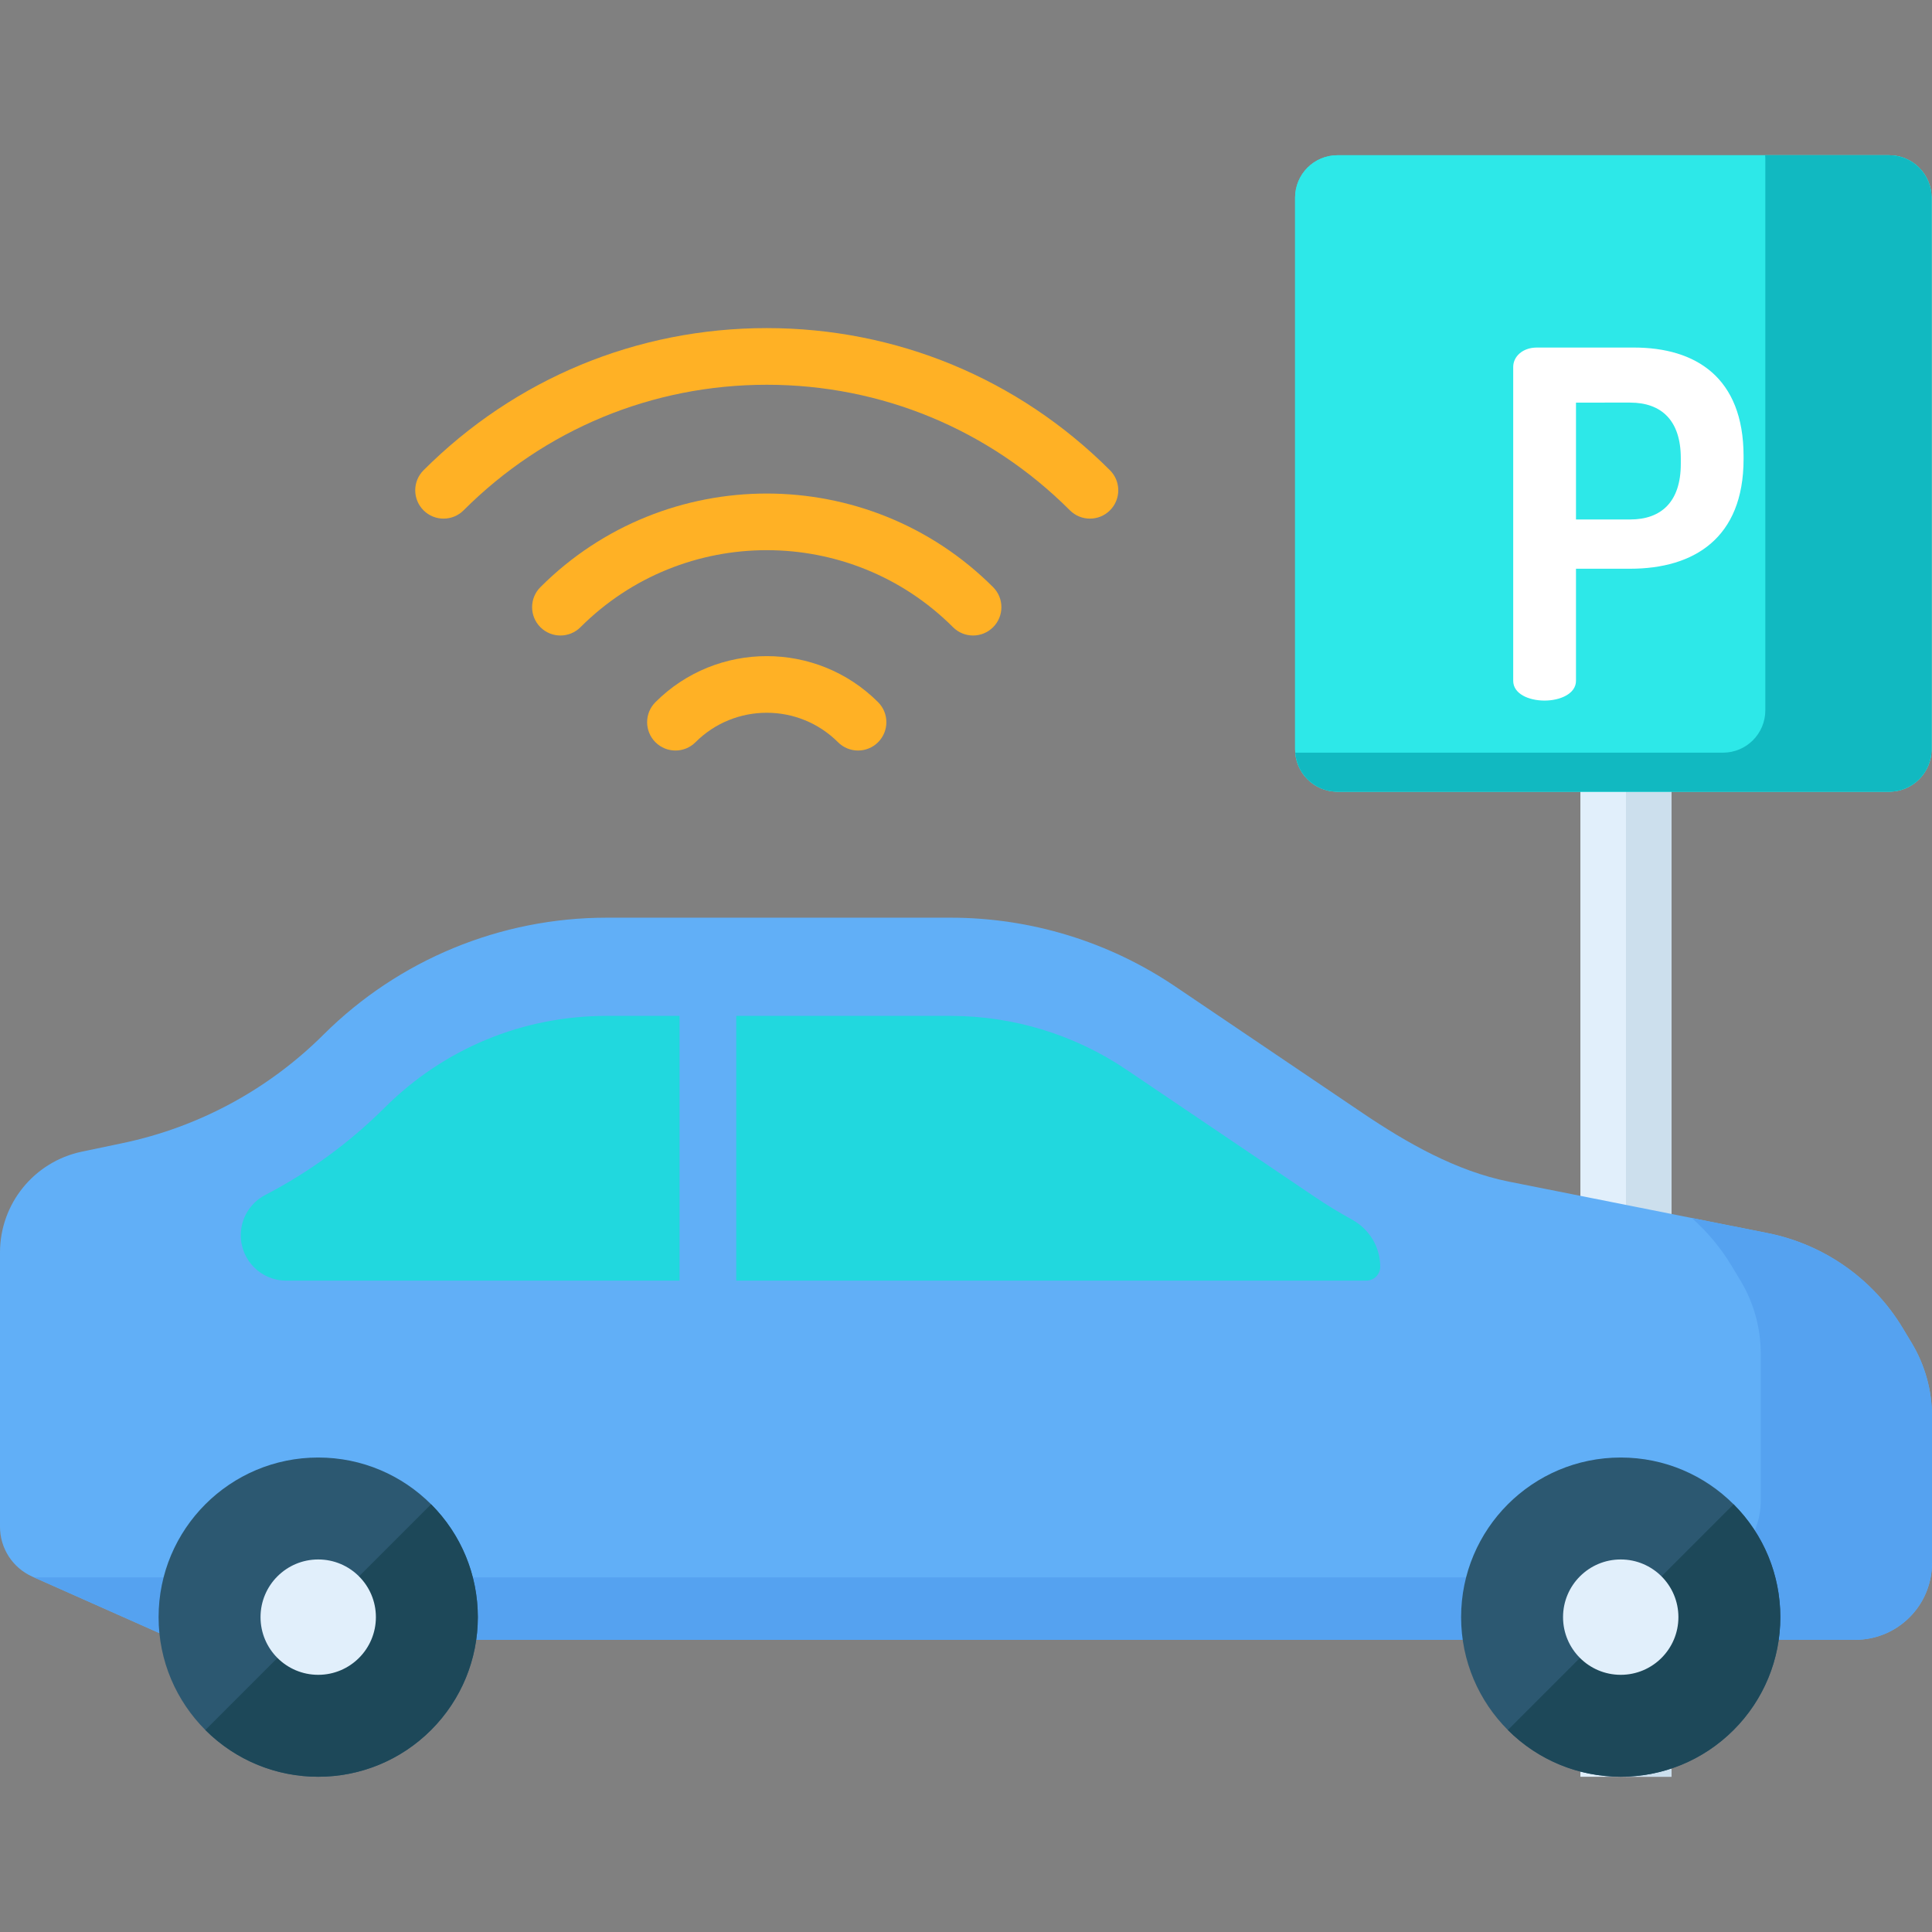
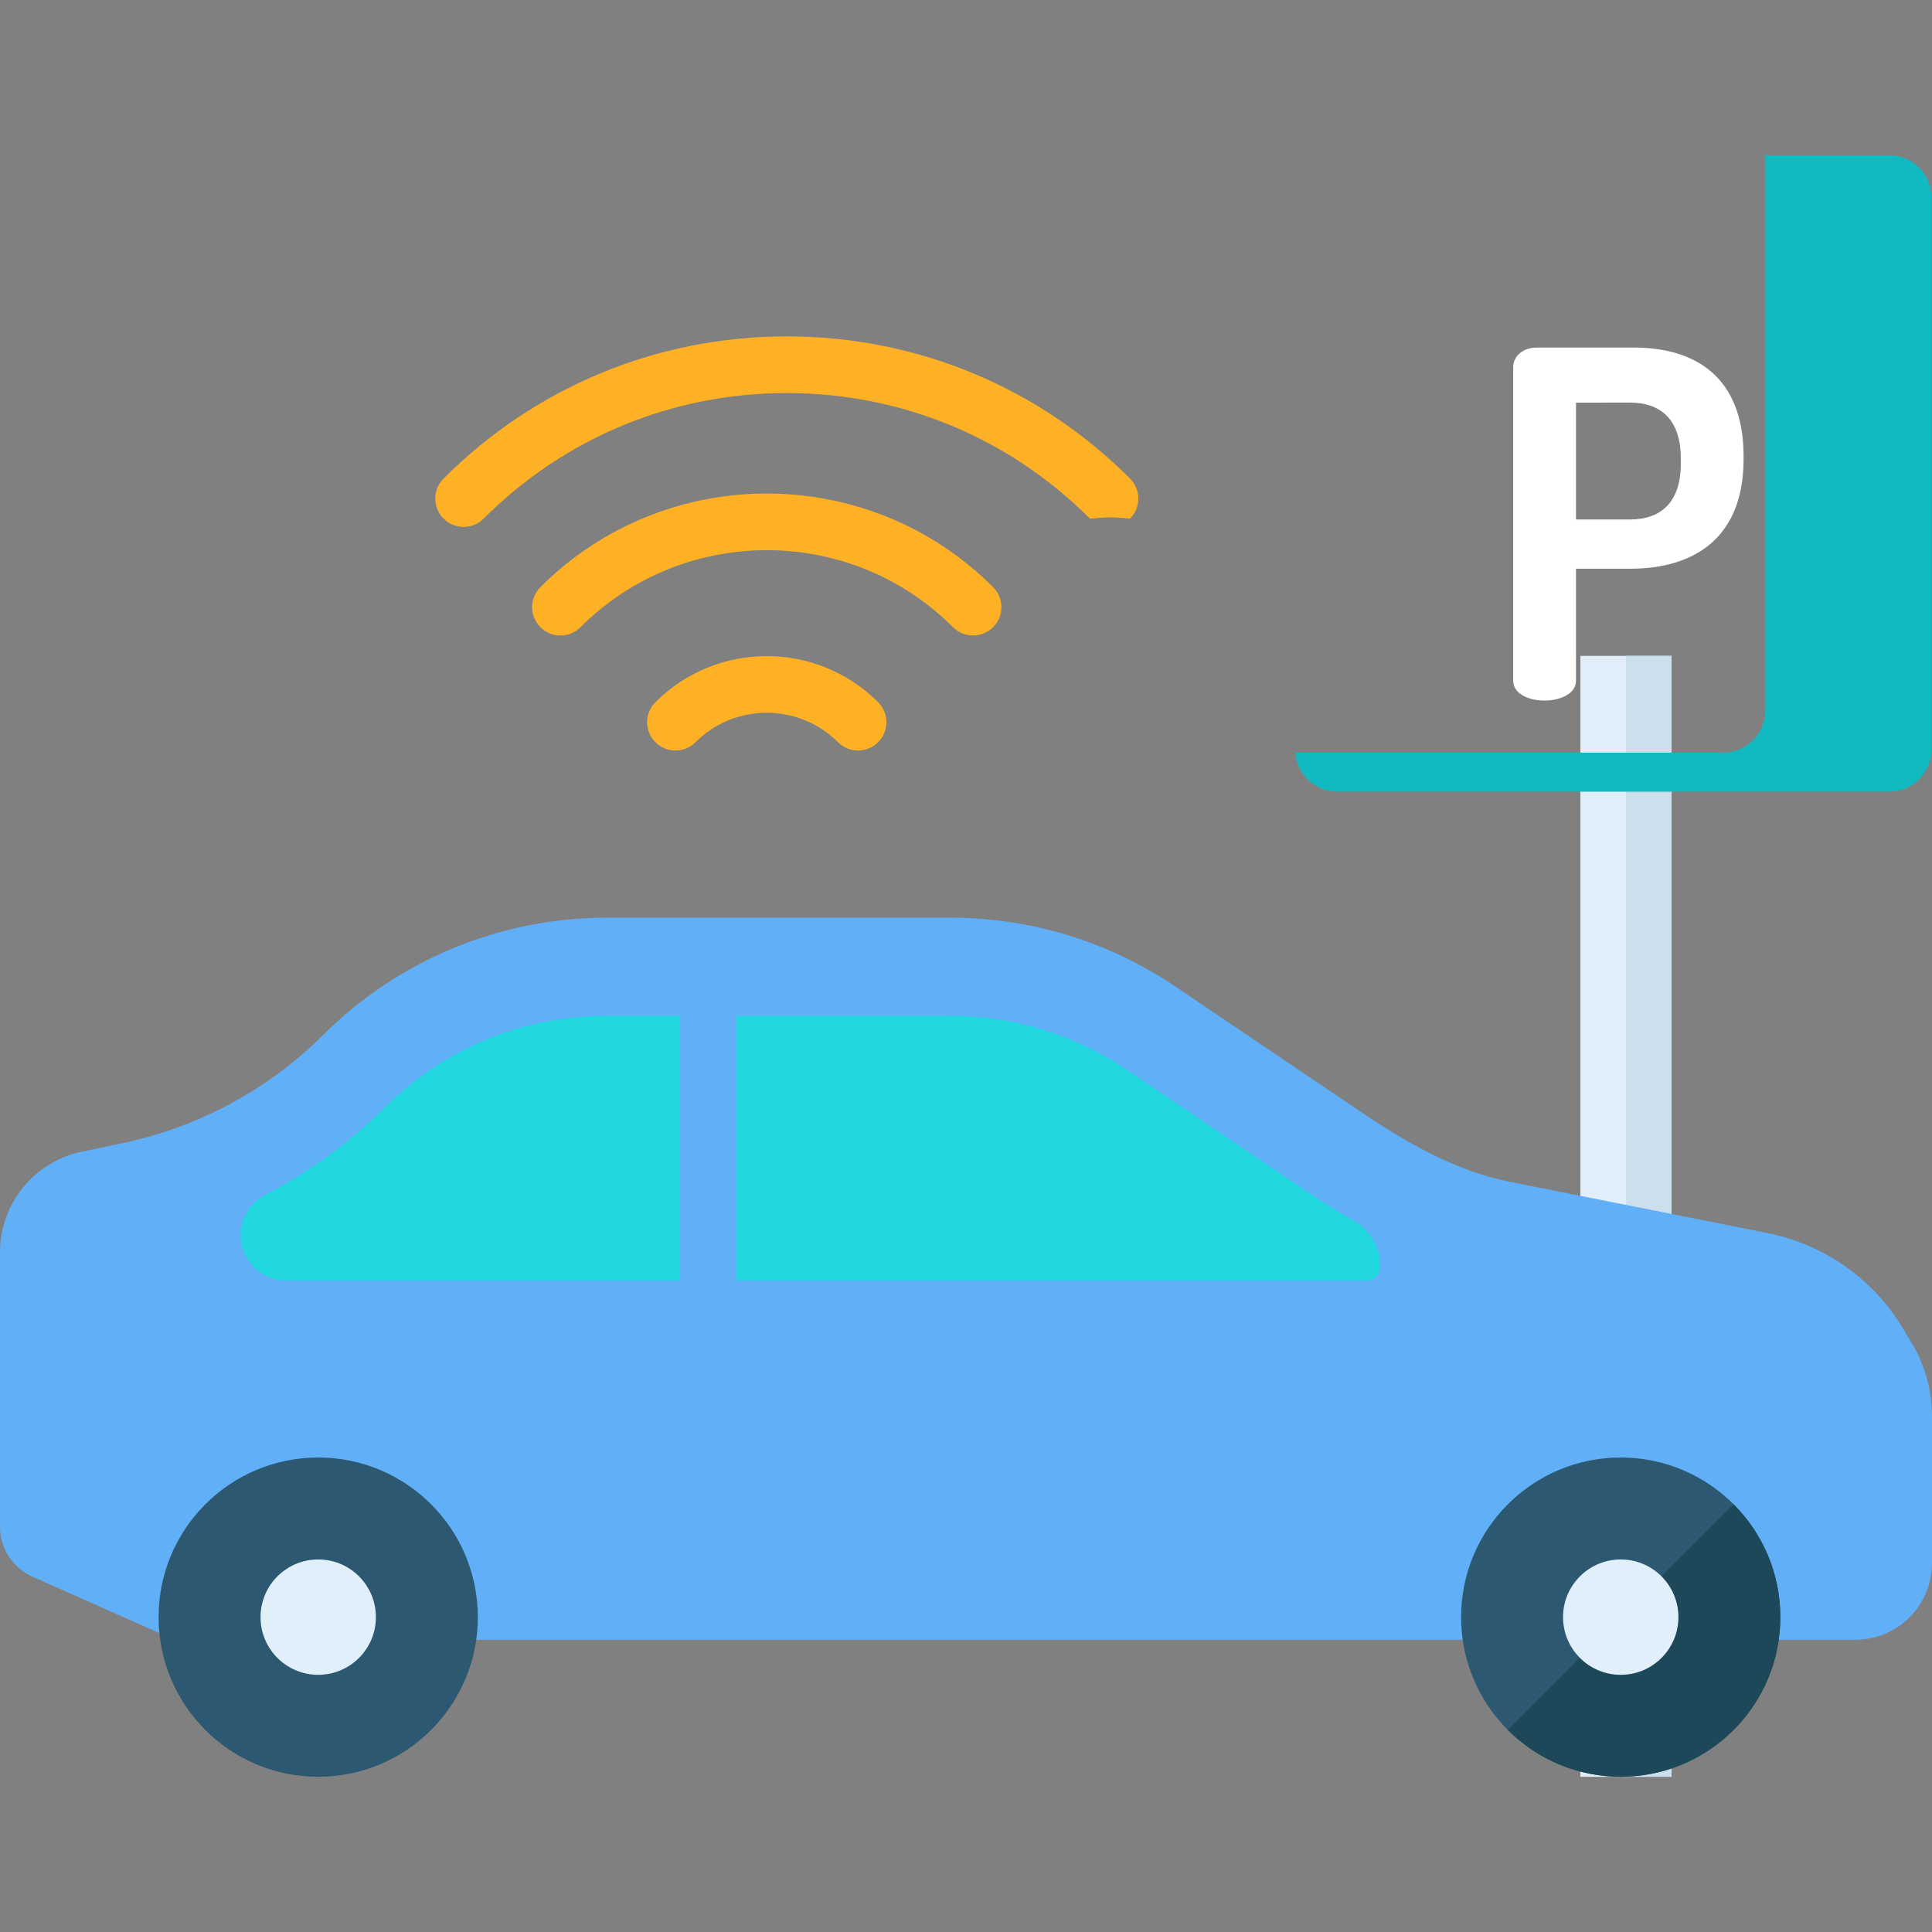
<svg xmlns="http://www.w3.org/2000/svg" version="1.1" id="Capa_1" x="0px" y="0px" viewBox="0 0 512.001 512.001" style="enable-background:new 0 0 512.001 512.001;" xml:space="preserve">
  <rect x="0" y="0" width="512.001" height="512.001" fill="#808080" stroke="none" />
  <rect x="418.82" y="173.81" style="fill:#E1EFFB;" width="24.16" height="297.05" />
  <rect x="430.9" y="173.81" style="fill:#CCDFED;" width="12.08" height="297.05" />
  <g>
-     <path style="fill:#2DE8E8;" d="M500.652,209.803H354.434c-6.198,0-11.222-5.024-11.222-11.222V52.363   c0-6.198,5.024-11.222,11.222-11.222h146.218c6.198,0,11.222,5.024,11.222,11.222V198.58   C511.874,204.778,506.849,209.803,500.652,209.803z" />
-     <path style="fill:#2DE8E8;" d="M500.651,41.141H354.434c-6.198,0-11.222,5.024-11.222,11.222V198.58   c0,6.198,5.024,11.222,11.222,11.222h146.218c6.198,0,11.222-5.024,11.222-11.222V52.363   C511.874,46.165,506.849,41.141,500.651,41.141z" />
-   </g>
+     </g>
  <path style="fill:#11B9C1;" d="M500.651,41.141h-28.934h-3.932c0.023,0.293,0.044,0.586,0.044,0.884v146.218  c0,6.198-5.024,11.222-11.222,11.222H343.256c0.094,1.203,0.387,2.348,0.83,3.415h-0.018c0.349,0.841,0.802,1.626,1.335,2.349  c0.029,0.04,0.06,0.079,0.09,0.119c0.167,0.221,0.343,0.435,0.526,0.643c0.038,0.043,0.075,0.087,0.114,0.13  c0.211,0.233,0.43,0.459,0.661,0.673c0.004,0.004,0.008,0.008,0.011,0.011c0.241,0.224,0.492,0.436,0.752,0.639  c0.04,0.031,0.083,0.06,0.123,0.091c0.21,0.159,0.425,0.31,0.646,0.454c0.076,0.05,0.153,0.097,0.231,0.145  c0.199,0.123,0.402,0.239,0.61,0.35c0.08,0.043,0.158,0.086,0.239,0.127c0.257,0.13,0.52,0.25,0.788,0.36  c0.027,0.011,0.054,0.025,0.081,0.036c0.296,0.118,0.599,0.222,0.906,0.315c0.087,0.026,0.175,0.047,0.262,0.071  c0.224,0.062,0.451,0.118,0.68,0.166c0.108,0.023,0.217,0.043,0.326,0.063c0.225,0.04,0.453,0.073,0.683,0.099  c0.102,0.012,0.202,0.026,0.305,0.035c0.329,0.029,0.661,0.048,0.997,0.048h146.218c6.198,0,11.222-5.024,11.222-11.222V52.363  C511.874,46.165,506.849,41.141,500.651,41.141z" />
  <path style="fill:#61AFF7;" d="M0,331.906v72.712c0,5.716,3.366,10.895,8.589,13.217l33.35,14.822  c2.832,1.259,5.897,1.909,8.996,1.909h440.733c11.229,0,20.332-9.103,20.332-20.332v-38.942c0-6.843-1.866-13.556-5.398-19.417  l-2.372-3.936c-7.867-13.056-20.871-22.191-35.821-25.164l-68.522-13.627c-13.876-2.76-27.063-10.262-38.786-18.182l-49.658-33.547  c-17.58-11.876-38.311-18.223-59.527-18.223h-91.147c-28.134,0-55.121,11.149-75.051,31.005l0,0  c-14.592,14.537-33.091,24.524-53.251,28.746l-10.779,2.258C9.051,307.852,0,318.995,0,331.906z" />
-   <path style="fill:#55A2F0;" d="M506.602,355.875l-2.372-3.936c-7.867-13.056-20.871-22.191-35.821-25.164l-20.076-3.992  c4.085,3.612,7.646,7.847,10.518,12.612l2.372,3.936c3.532,5.861,5.398,12.574,5.398,19.417v38.942  c0,11.229-9.103,20.332-20.332,20.332H9.009l32.93,14.636c2.832,1.259,5.897,1.909,8.996,1.909h440.734  c11.229,0,20.332-9.103,20.332-20.332v-38.942C512,368.449,510.134,361.736,506.602,355.875z" />
  <path style="fill:#21D8DE;" d="M63.807,327.352c0-4.489,2.502-8.598,6.486-10.667c11.604-6.025,22.281-13.813,31.674-23.171  c15.725-15.665,36.608-24.293,58.802-24.293h91.147c16.622,0,32.864,4.972,46.638,14.277l49.659,33.548  c3.29,2.223,6.663,4.282,10.11,6.177c4.568,2.512,7.454,7.259,7.454,12.472l0,0c0,2.035-1.65,3.685-3.685,3.685H75.836  C69.192,339.381,63.807,333.996,63.807,327.352L63.807,327.352z" />
  <g>
    <circle style="fill:#2C5871;" cx="429.51" cy="428.56" r="42.3" />
    <circle style="fill:#2C5871;" cx="84.33" cy="428.56" r="42.3" />
  </g>
-   <path style="fill:#1D4859;" d="M114.243,458.47c16.519-16.519,16.519-43.302,0-59.821L54.422,458.47  C70.941,474.989,97.724,474.989,114.243,458.47z" />
  <circle style="fill:#E1EFFB;" cx="84.33" cy="428.56" r="15.286" />
  <path style="fill:#1D4859;" d="M459.418,458.47c16.519-16.519,16.519-43.302,0-59.821l-59.821,59.821  C416.117,474.989,442.899,474.989,459.418,458.47z" />
  <circle style="fill:#E1EFFB;" cx="429.51" cy="428.56" r="15.286" />
  <g>
-     <path style="fill:#FFB125;" d="M288.847,137.442c-1.921,0-3.843-0.733-5.309-2.199c-21.459-21.46-49.992-33.278-80.341-33.278   s-58.881,11.819-80.341,33.278c-2.932,2.932-7.685,2.932-10.617,0s-2.932-7.685,0-10.617   c24.296-24.296,56.598-37.676,90.958-37.676s66.663,13.38,90.959,37.676c2.932,2.932,2.932,7.685,0,10.617   C292.689,136.709,290.767,137.442,288.847,137.442z" />
+     <path style="fill:#FFB125;" d="M288.847,137.442c-21.459-21.46-49.992-33.278-80.341-33.278   s-58.881,11.819-80.341,33.278c-2.932,2.932-7.685,2.932-10.617,0s-2.932-7.685,0-10.617   c24.296-24.296,56.598-37.676,90.958-37.676s66.663,13.38,90.959,37.676c2.932,2.932,2.932,7.685,0,10.617   C292.689,136.709,290.767,137.442,288.847,137.442z" />
    <path style="fill:#FFB125;" d="M257.873,168.416c-1.921,0-3.843-0.733-5.309-2.199c-27.222-27.221-71.513-27.221-98.735,0   c-2.932,2.932-7.685,2.932-10.617,0s-2.932-7.685,0-10.617c33.075-33.076,86.894-33.076,119.97,0c2.932,2.932,2.932,7.685,0,10.617   C261.716,167.683,259.794,168.416,257.873,168.416z" />
    <path style="fill:#FFB125;" d="M227.391,198.898c-1.921,0-3.843-0.733-5.309-2.199c-10.414-10.413-27.357-10.413-37.77,0   c-2.932,2.932-7.685,2.933-10.617,0c-2.932-2.932-2.932-7.685,0-10.617c16.267-16.267,42.737-16.267,59.005,0   c2.932,2.932,2.932,7.685,0,10.617C231.233,198.165,229.312,198.898,227.391,198.898z" />
  </g>
  <path style="fill:#FFFFFF;" d="M401.018,97.225c0-2.688,2.431-5.12,6.271-5.12h25.724c16.254,0,29.052,7.808,29.052,28.797v0.767  c0,20.989-13.182,29.052-30.076,29.052h-14.335v29.692c0,3.456-4.223,5.248-8.319,5.248c-4.223,0-8.319-1.792-8.319-5.248V97.225  H401.018z M417.655,106.695v30.973h14.335c8.319,0,13.438-4.736,13.438-14.719v-1.535c0-9.983-5.119-14.719-13.438-14.719  C431.99,106.695,417.655,106.695,417.655,106.695z" />
  <rect x="180.09" y="265.7" style="fill:#61AFF7;" width="15.02" height="77.21" />
  <g>
</g>
  <g>
</g>
  <g>
</g>
  <g>
</g>
  <g>
</g>
  <g>
</g>
  <g>
</g>
  <g>
</g>
  <g>
</g>
  <g>
</g>
  <g>
</g>
  <g>
</g>
  <g>
</g>
  <g>
</g>
  <g>
</g>
</svg>